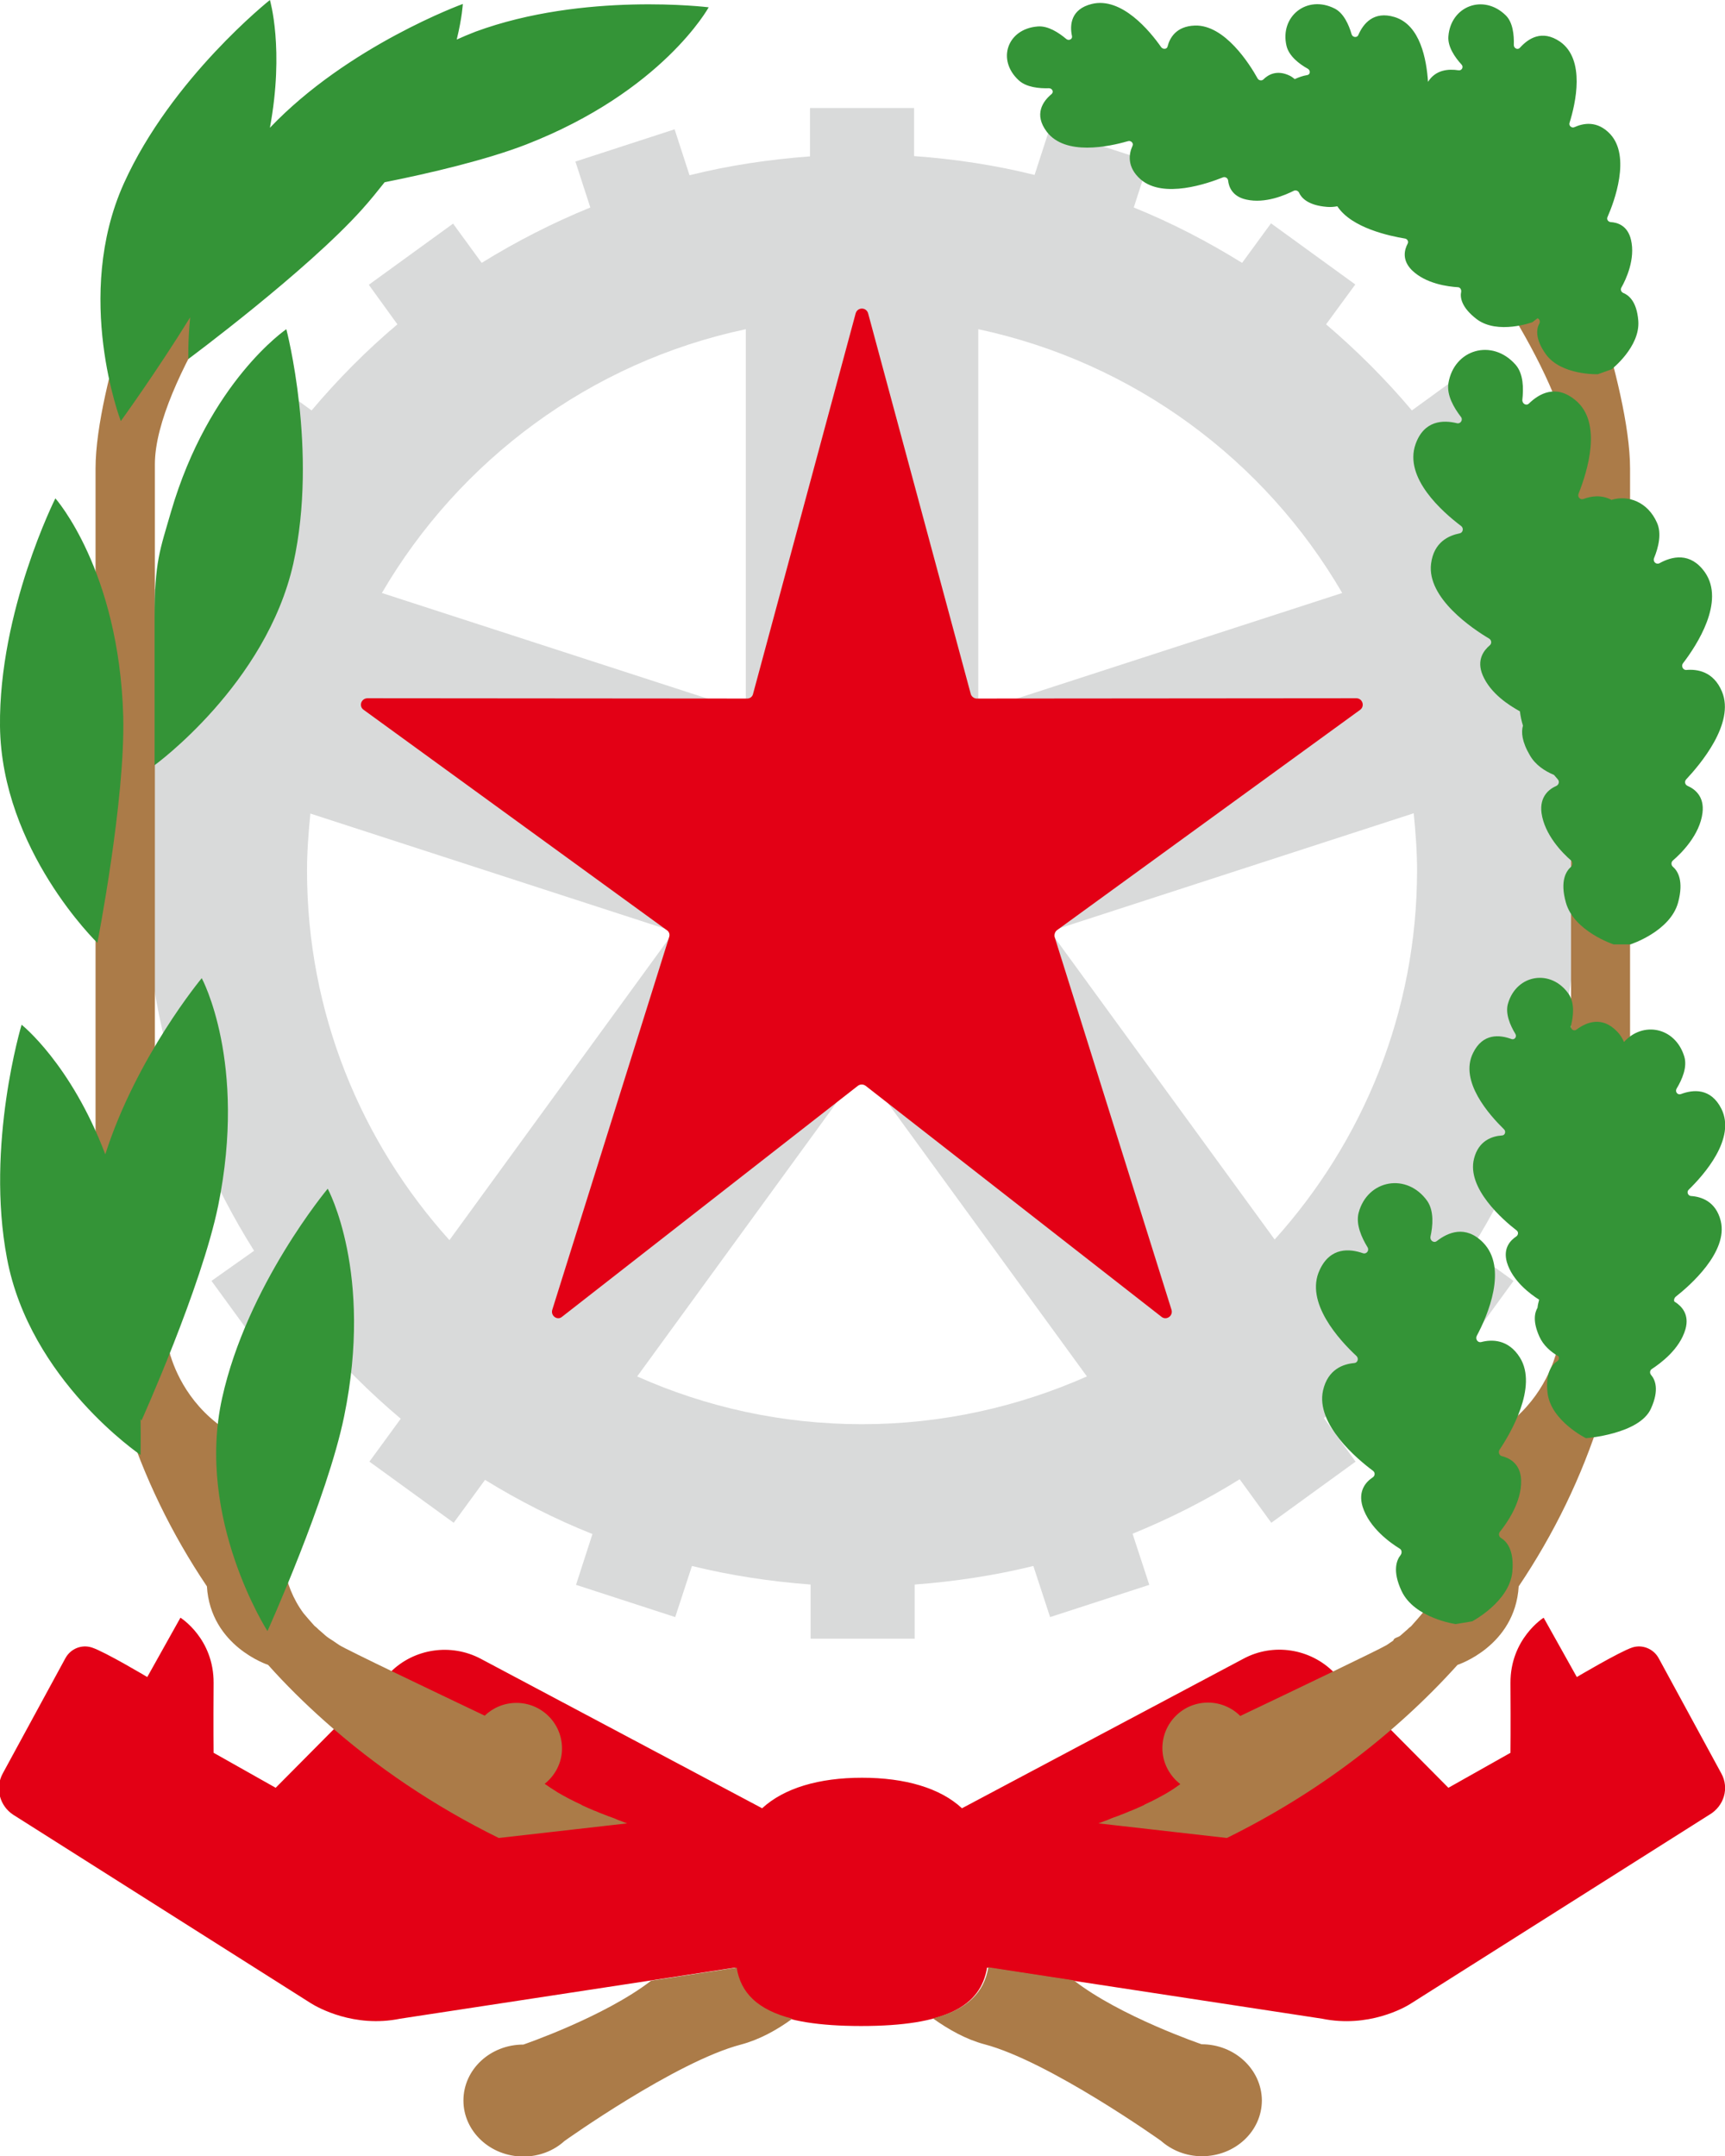
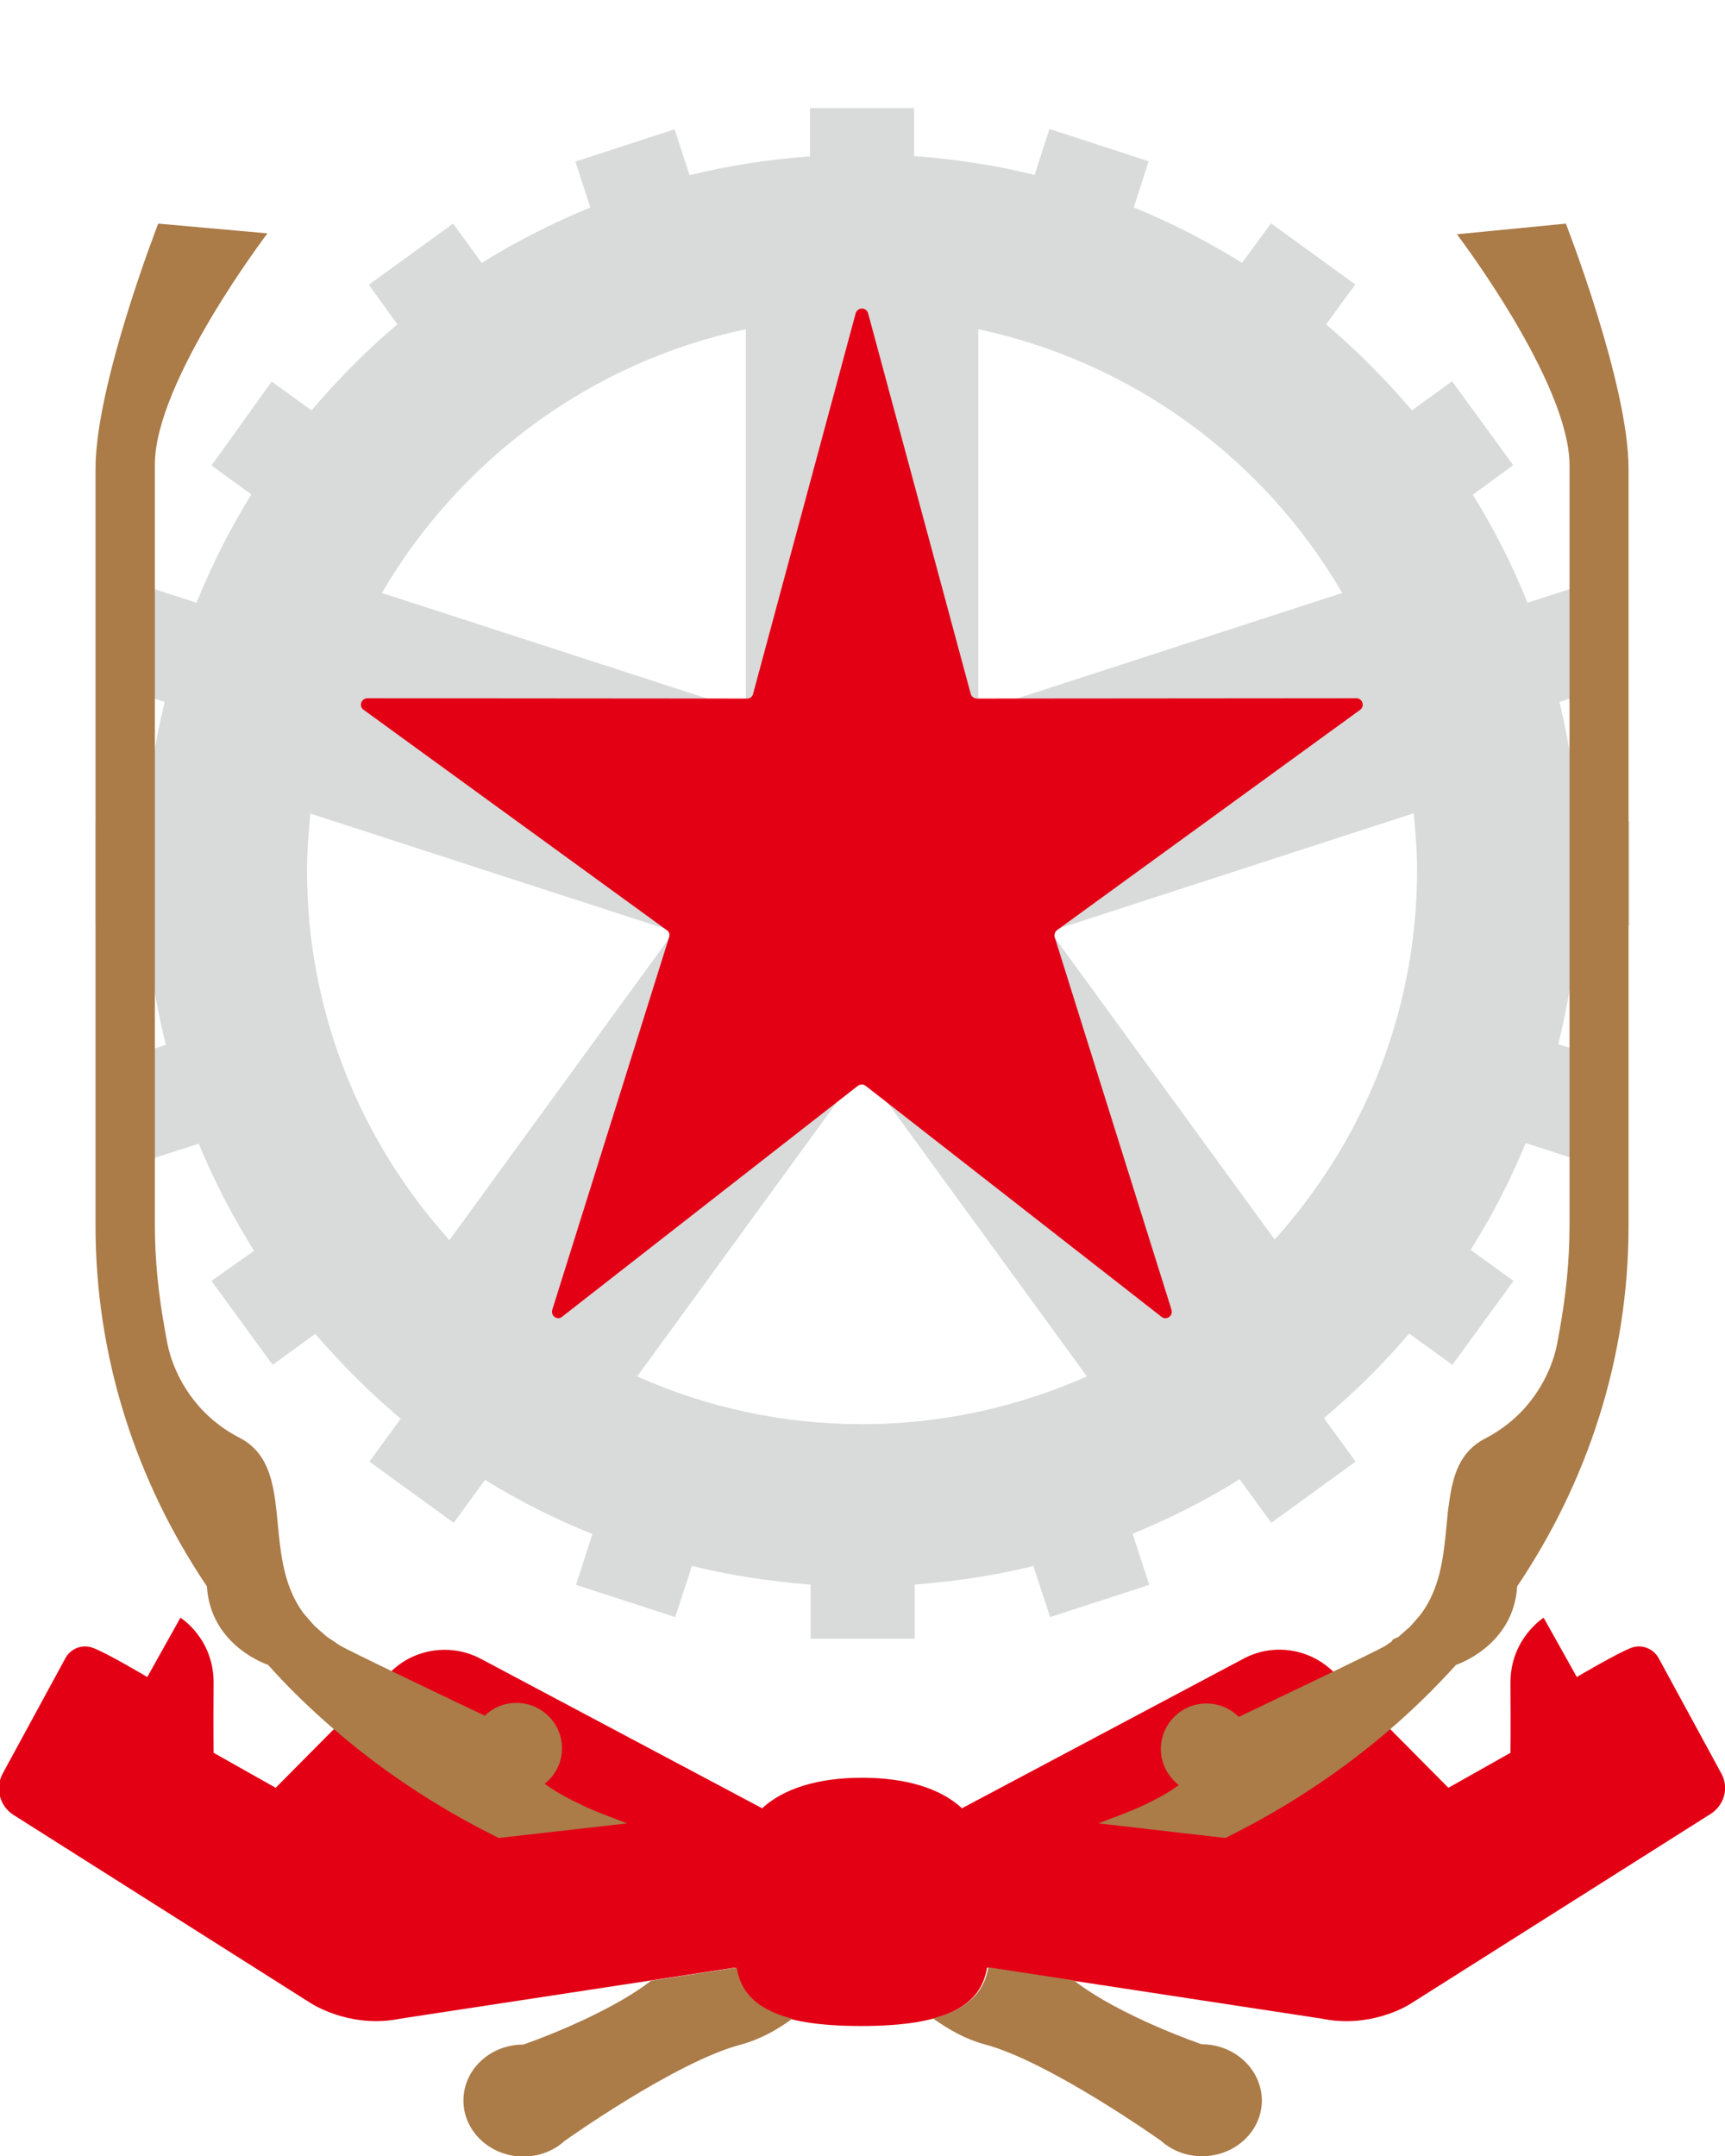
<svg xmlns="http://www.w3.org/2000/svg" version="1.1" id="Ebene_1" x="0px" y="0px" viewBox="0 0 56.69 70.87" style="enable-background:new 0 0 56.69 70.87;" xml:space="preserve">
  <style type="text/css">
	.st0{fill:#D9DADA;}
	.st1{fill:#E30015;}
	.st2{fill:#AB7B48;}
	.st3{fill:#349437;}
</style>
  <path class="st0" d="M53.55,30.41v-3.42h-1.7c-0.09-1.34-0.29-2.65-0.6-3.92l1.59-0.52l-1.06-3.25l-1.58,0.51  c-0.5-1.24-1.1-2.43-1.8-3.55l1.33-0.97l-2.01-2.76l-1.32,0.96c-0.86-1.02-1.8-1.96-2.82-2.83l0.96-1.31l-2.77-2.01l-0.95,1.3  c-1.13-0.7-2.32-1.32-3.56-1.82l0.49-1.52l-3.26-1.06l-0.49,1.51c-1.28-0.32-2.6-0.52-3.96-0.62V3.55h-3.42v1.59  c-1.35,0.1-2.68,0.3-3.96,0.62l-0.49-1.51l-3.26,1.06l0.49,1.51c-1.25,0.51-2.44,1.12-3.57,1.82l-0.94-1.29l-2.77,2.01l0.94,1.3  c-1.02,0.86-1.96,1.81-2.82,2.83l-1.31-0.95L6.95,15.3l1.31,0.95c-0.7,1.13-1.3,2.32-1.8,3.56l-1.55-0.5l-1.06,3.25l1.56,0.51  c-0.31,1.27-0.51,2.59-0.6,3.93H3.14v3.42h1.68c0.1,1.34,0.31,2.65,0.63,3.92l-1.6,0.52l1.06,3.25l1.62-0.52  c0.51,1.23,1.12,2.41,1.82,3.52L6.95,42.1l2.01,2.76l1.4-1.02c0.86,1,1.8,1.94,2.81,2.79l-1.03,1.41l2.77,2.01l1.03-1.41  c1.12,0.69,2.3,1.29,3.53,1.78l-0.54,1.67l3.26,1.06l0.55-1.68c1.26,0.31,2.57,0.51,3.9,0.61v1.78h3.42v-1.78  c1.33-0.1,2.64-0.3,3.9-0.61l0.55,1.68l3.26-1.06l-0.55-1.68c1.23-0.5,2.41-1.1,3.52-1.79l1.04,1.43l2.77-2.01l-1.04-1.43  c1.01-0.85,1.95-1.78,2.8-2.78l1.42,1.03l2.01-2.76l-1.41-1.02c0.7-1.11,1.31-2.29,1.81-3.51l1.64,0.53l1.06-3.25l-1.63-0.53  c0.32-1.27,0.53-2.57,0.63-3.91H53.55z M10.2,26.74l11.95,3.88l-7.38,10.14c-2.9-3.22-4.68-7.47-4.68-12.14  C10.09,27.98,10.14,27.35,10.2,26.74z M28.33,35.09l7.39,10.15c-2.26,1-4.76,1.57-7.39,1.57c-2.63,0-5.13-0.56-7.39-1.57  L28.33,35.09z M34.51,30.61l11.95-3.88c0.06,0.62,0.11,1.24,0.11,1.87c0,4.67-1.78,8.92-4.68,12.14L34.51,30.61z M32.15,10.82  c5.11,1.09,9.42,4.3,11.96,8.67l-11.96,3.88V10.82z M24.51,10.82v12.55l-11.96-3.88C15.1,15.12,19.41,11.9,24.51,10.82z" />
  <path class="st1" d="M18.15,43.05l3.84-12.25c0.03-0.09,0-0.18-0.08-0.23l-9.96-7.24c-0.17-0.12-0.08-0.38,0.13-0.38l12.47,0.01  c0.1,0,0.18-0.06,0.2-0.16l3.37-12.5c0.06-0.21,0.35-0.21,0.41,0l3.37,12.5c0.02,0.09,0.11,0.16,0.2,0.16l12.47-0.01  c0.21,0,0.29,0.26,0.13,0.38l-9.96,7.24c-0.07,0.05-0.1,0.15-0.08,0.23l3.84,12.25c0.06,0.2-0.17,0.36-0.33,0.23l-9.72-7.59  c-0.08-0.06-0.18-0.06-0.26,0l-9.72,7.59C18.32,43.41,18.09,43.25,18.15,43.05z M56.57,58.29l-2.06-3.79  c-0.17-0.31-0.54-0.46-0.87-0.35c-0.42,0.14-1.82,0.97-1.82,0.97l-1.09-1.95c0,0-1.1,0.69-1.09,2.15c0.01,1.47,0,2.29,0,2.29  l-2.04,1.15l-3.76-3.79c-0.78-0.79-2-0.98-2.98-0.45l-9.24,4.91l-0.01,0c-0.71-0.66-1.86-1-3.28-1s-2.56,0.34-3.28,1l-0.01,0  l-9.24-4.91c-0.98-0.52-2.2-0.34-2.98,0.45l-3.76,3.79l-2.04-1.15c0,0-0.01-0.82,0-2.29c0.01-1.47-1.09-2.15-1.09-2.15l-1.09,1.95  c0,0-1.39-0.83-1.82-0.97c-0.34-0.11-0.7,0.04-0.87,0.35l-2.06,3.79c-0.26,0.48-0.1,1.07,0.35,1.36l9.79,6.2  c0.21,0.13,1.41,0.81,2.92,0.5l11.01-1.68c0.21,1.27,1.36,1.92,4.14,1.92c2.78,0,3.93-0.65,4.14-1.92l11.01,1.68  c1.51,0.31,2.71-0.36,2.92-0.5l9.8-6.2C56.67,59.36,56.83,58.76,56.57,58.29z" />
-   <path class="st2" d="M36.1,59.93c0.03-0.01,0.05-0.02,0.08-0.03c0.04-0.02,0.09-0.03,0.13-0.05c0.07-0.02,0.13-0.05,0.2-0.08  c0.07-0.03,0.14-0.05,0.22-0.08c0.03-0.01,0.07-0.03,0.1-0.04c0.11-0.04,0.21-0.08,0.32-0.13c0,0,0,0,0.01,0  c0.14-0.06,0.28-0.12,0.41-0.18c0.02-0.01,0.04-0.02,0.05-0.03c0.26-0.12,0.51-0.25,0.75-0.39c0.01-0.01,0.02-0.01,0.03-0.02  c0.14-0.08,0.26-0.17,0.39-0.26c-0.35-0.27-0.59-0.7-0.59-1.18c0-0.83,0.67-1.5,1.5-1.5c0.41,0,0.79,0.17,1.06,0.44  c1.7-0.81,4.54-2.17,4.81-2.33c0.08-0.05,0.14-0.1,0.22-0.15c0.01-0.09,0.16-0.1,0.23-0.16c0.06-0.05,0.11-0.1,0.17-0.15  c0.04-0.03,0.07-0.06,0.11-0.1c0.04-0.03,0.08-0.06,0.11-0.1c0.11-0.12,0.22-0.25,0.33-0.38c0.72-0.96,0.77-2.16,0.88-3.24  c0.01-0.14,0.03-0.27,0.05-0.4c0.12-0.92,0.35-1.71,1.19-2.14c1.48-0.77,2.05-2.03,2.25-2.67c0.01-0.02,0.02-0.05,0.02-0.07  c0-0.01,0-0.02,0.01-0.03c0.02-0.07,0.04-0.14,0.05-0.19c0.05-0.21,0.08-0.42,0.12-0.63c0.2-1.11,0.32-2.24,0.32-3.39V16.38v-0.29  c0-0.34,0-0.61,0-0.8c0-2.73-3.7-7.59-3.7-7.59l3.58-0.35c0,0,2.06,5.28,2.06,8.05c0,0.16,0,0.4,0,0.69v0.29V40.3  c0,4.33-1.34,8.39-3.66,11.84c-0.12,1.97-2.01,2.58-2.01,2.58l0,0c-2.09,2.32-4.66,4.25-7.58,5.69L36.1,59.93z M8.81,54.72  L8.81,54.72c0.58,0.65,1.2,1.26,1.85,1.84c1.69,1.51,3.62,2.81,5.73,3.85l4.22-0.48c-0.03-0.01-0.05-0.02-0.08-0.03  c-0.04-0.02-0.09-0.03-0.13-0.05c-0.07-0.02-0.13-0.05-0.2-0.08c-0.07-0.03-0.14-0.05-0.22-0.08c-0.03-0.01-0.07-0.03-0.1-0.04  c-0.11-0.04-0.21-0.08-0.32-0.13c0,0,0,0-0.01,0c-0.14-0.06-0.28-0.12-0.41-0.18c-0.02-0.01-0.03-0.02-0.05-0.03  c-0.26-0.12-0.51-0.25-0.75-0.39c-0.01-0.01-0.02-0.01-0.03-0.02c-0.15-0.09-0.28-0.18-0.41-0.27c0.34-0.27,0.57-0.69,0.57-1.16  c0-0.83-0.67-1.5-1.5-1.5c-0.4,0-0.77,0.16-1.04,0.42c-1.7-0.81-4.51-2.15-4.78-2.32c-0.08-0.05-0.14-0.1-0.22-0.15  c-0.08-0.05-0.16-0.1-0.23-0.16c-0.06-0.05-0.11-0.1-0.17-0.15c-0.04-0.03-0.07-0.06-0.11-0.1s-0.08-0.06-0.11-0.1  c-0.11-0.12-0.22-0.25-0.33-0.38c-0.72-0.96-0.77-2.16-0.88-3.24c-0.11-1.08-0.28-2.05-1.24-2.54c-1.48-0.77-2.05-2.03-2.25-2.67  c-0.01-0.02-0.02-0.05-0.02-0.07c0-0.01,0-0.02-0.01-0.03c-0.02-0.07-0.04-0.14-0.05-0.19c-0.05-0.21-0.08-0.42-0.12-0.63  c-0.2-1.11-0.32-2.24-0.32-3.39c0,0,0-18.68,0-23.92c0-0.11,0-0.19,0-0.29c0-0.33,0-0.62,0-0.8c0-2.73,3.7-7.59,3.7-7.59L5.2,7.35  c0,0-2.06,5.28-2.06,8.05c0,0.16,0,0.41,0,0.69c0,0.1,0,0.18,0,0.29c0,5.09,0,23.92,0,23.92c0,4.33,1.34,8.39,3.66,11.84  C6.92,54.11,8.81,54.72,8.81,54.72z M39.49,67.19c0,0-2.67-0.91-4.2-2.1l-2.81-0.43c-0.14,0.83-0.69,1.39-1.82,1.68  c0.52,0.37,1.09,0.69,1.69,0.85c2.13,0.56,5.8,3.17,5.8,3.17c0.35,0.31,0.82,0.51,1.35,0.51c1.09,0,1.97-0.82,1.97-1.84  C41.46,68.02,40.58,67.19,39.49,67.19z M24.21,64.67l-2.81,0.43c-1.54,1.19-4.2,2.1-4.2,2.1c-1.09,0-1.97,0.82-1.97,1.84  c0,1.01,0.88,1.84,1.97,1.84c0.52,0,1-0.19,1.35-0.51c0,0,3.66-2.61,5.8-3.17c0.6-0.16,1.17-0.47,1.69-0.85  C24.9,66.06,24.34,65.5,24.21,64.67z" />
-   <path class="st3" d="M10.77,39.07c0,0,1.51,2.76,0.54,7.48c-0.55,2.69-2.52,7.06-2.52,7.06s-2.37-3.69-1.49-7.66  C8.12,42.24,10.77,39.07,10.77,39.07z M15.63,1.04c-0.21,0.08-0.42,0.17-0.62,0.26c0.18-0.74,0.2-1.17,0.2-1.17S11.44,1.5,8.87,4.2  c0.48-2.59,0-4.2,0-4.2S5.63,2.57,4.07,6.03c-1.67,3.71-0.1,7.81-0.1,7.81s1.16-1.6,2.28-3.41c-0.08,0.82-0.06,1.37-0.06,1.37  s3.88-2.88,5.71-4.92c0.27-0.3,0.51-0.6,0.74-0.89c1.51-0.3,3.36-0.74,4.65-1.24c4.49-1.75,6-4.51,6-4.51S19.19-0.27,15.63,1.04z   M9.41,10.82c0,0-2.54,1.72-3.79,6c-0.36,1.25-0.54,1.63-0.54,3.49c0,1.7,0,4.84,0,4.84s3.67-2.66,4.56-6.63  C10.46,14.81,9.41,10.82,9.41,10.82z M52.96,16.43c-0.34-0.18-0.68-0.12-0.92-0.03c-0.11,0.04-0.21-0.07-0.16-0.18  c0.28-0.71,0.8-2.33-0.11-3.07c-0.64-0.53-1.19-0.21-1.52,0.11c-0.09,0.09-0.23,0.01-0.22-0.12c0.04-0.37,0.04-0.85-0.22-1.15  c-0.77-0.88-2.03-0.51-2.21,0.61c-0.06,0.39,0.18,0.8,0.41,1.1c0.08,0.1-0.01,0.24-0.13,0.21c-0.45-0.11-1.08-0.1-1.36,0.69  c-0.39,1.11,0.89,2.23,1.5,2.69c0.09,0.07,0.06,0.22-0.05,0.24c-0.35,0.07-0.85,0.28-0.94,1c-0.14,1.13,1.37,2.14,1.91,2.46  c0.08,0.05,0.09,0.16,0.02,0.22c-0.19,0.16-0.45,0.48-0.23,0.99c0.26,0.6,0.86,0.98,1.22,1.18c0.02,0.16,0.05,0.31,0.1,0.47  c-0.06,0.21-0.04,0.52,0.23,0.98c0.18,0.31,0.48,0.51,0.79,0.64c0.04,0.05,0.09,0.1,0.12,0.14c0.07,0.07,0.04,0.18-0.04,0.22  c-0.23,0.1-0.56,0.34-0.49,0.89c0.1,0.72,0.69,1.32,0.97,1.56c0.06,0.05,0.06,0.15,0,0.21c-0.16,0.14-0.37,0.46-0.17,1.17  c0.26,0.95,1.57,1.38,1.57,1.38h0.55c0,0,1.31-0.42,1.57-1.38c0.19-0.71-0.01-1.03-0.17-1.17c-0.06-0.05-0.07-0.15,0-0.21  c0.28-0.24,0.88-0.84,0.97-1.56c0.07-0.55-0.26-0.79-0.49-0.89c-0.09-0.04-0.11-0.15-0.04-0.22c0.43-0.46,1.61-1.83,1.17-2.88  c-0.28-0.67-0.82-0.74-1.17-0.71c-0.11,0.01-0.18-0.13-0.11-0.22c0.46-0.6,1.39-2.03,0.72-2.99c-0.48-0.68-1.09-0.52-1.49-0.3  c-0.11,0.06-0.23-0.05-0.18-0.17c0.14-0.34,0.26-0.81,0.09-1.17C54.15,16.5,53.51,16.26,52.96,16.43z M56.57,36.44  c-0.35-0.69-0.93-0.63-1.33-0.48c-0.11,0.04-0.2-0.08-0.14-0.18c0.18-0.3,0.36-0.71,0.25-1.06c-0.3-0.97-1.37-1.16-1.98-0.47  c-0.05-0.12-0.12-0.24-0.22-0.34c-0.5-0.53-1.02-0.31-1.34-0.07c-0.09,0.07-0.21-0.02-0.18-0.13c0.08-0.32,0.12-0.74-0.07-1.03  c-0.58-0.85-1.72-0.66-2,0.3c-0.1,0.33,0.07,0.72,0.24,1c0.06,0.1-0.03,0.21-0.13,0.17c-0.38-0.14-0.94-0.2-1.26,0.46  c-0.46,0.93,0.54,2.04,1.02,2.51c0.07,0.07,0.03,0.2-0.07,0.2c-0.31,0.02-0.77,0.16-0.92,0.77c-0.24,0.97,0.96,2.01,1.4,2.35  c0.07,0.05,0.06,0.15-0.01,0.2c-0.18,0.12-0.44,0.37-0.31,0.84c0.18,0.62,0.78,1.06,1.05,1.23c0.01,0,0.01,0.01,0.01,0.02  c-0.02,0.07-0.04,0.15-0.05,0.24c0,0,0,0,0,0.01c-0.1,0.17-0.16,0.46,0.06,0.95c0.13,0.29,0.37,0.5,0.63,0.65  c0.03,0.06,0.01,0.12-0.04,0.16c-0.17,0.1-0.4,0.38-0.32,1.05c0.11,0.91,1.26,1.48,1.26,1.48s1.77-0.13,2.14-0.98  c0.28-0.62,0.13-0.95,0-1.1c-0.05-0.06-0.04-0.15,0.02-0.19c0.29-0.19,0.92-0.65,1.11-1.31c0.14-0.49-0.13-0.76-0.33-0.89  C55,42.79,55,42.68,55.07,42.62c0.46-0.36,1.73-1.47,1.48-2.49c-0.16-0.65-0.65-0.8-0.98-0.82c-0.1-0.01-0.15-0.14-0.07-0.21  C56,38.61,57.06,37.42,56.57,36.44z M43.95,6.78c0.47,0.72,1.74,0.98,2.22,1.06c0.08,0.01,0.13,0.1,0.09,0.17  c-0.1,0.19-0.2,0.53,0.14,0.87c0.46,0.45,1.19,0.54,1.51,0.56c0.07,0,0.12,0.07,0.11,0.15c-0.04,0.18,0,0.51,0.51,0.9  c0.69,0.52,1.83,0.1,1.83,0.1l0.17-0.13c0,0,0,0,0,0c0.07,0.03,0.09,0.11,0.06,0.17c-0.09,0.16-0.16,0.49,0.21,1.01  c0.5,0.7,1.71,0.66,1.71,0.66l0.45-0.16c0,0,0.95-0.74,0.88-1.6c-0.05-0.64-0.32-0.84-0.49-0.91c-0.07-0.03-0.1-0.1-0.07-0.17  c0.16-0.28,0.47-0.95,0.32-1.58c-0.11-0.47-0.45-0.57-0.67-0.58c-0.08-0.01-0.14-0.09-0.1-0.17c0.22-0.5,0.77-1.98,0.09-2.72  c-0.43-0.46-0.89-0.36-1.18-0.23c-0.09,0.04-0.19-0.05-0.16-0.14c0.2-0.64,0.53-2.08-0.31-2.67c-0.6-0.41-1.05-0.1-1.32,0.2  c-0.07,0.08-0.2,0.02-0.2-0.09c0.01-0.33-0.03-0.75-0.27-0.98c-0.73-0.71-1.8-0.3-1.88,0.69c-0.03,0.34,0.21,0.69,0.43,0.93  c0.08,0.08,0.01,0.21-0.1,0.19c-0.33-0.05-0.75-0.02-1,0.38c-0.05-0.73-0.25-1.87-1.1-2.13c-0.69-0.21-1.03,0.22-1.19,0.59  c-0.04,0.1-0.19,0.08-0.22-0.02c-0.09-0.31-0.26-0.7-0.56-0.85c-0.91-0.46-1.81,0.26-1.58,1.23c0.08,0.33,0.41,0.59,0.7,0.75  c0.1,0.06,0.08,0.2-0.03,0.21c-0.13,0.02-0.27,0.07-0.4,0.13c-0.05-0.04-0.1-0.08-0.16-0.11c-0.43-0.21-0.72-0.03-0.87,0.12  c-0.05,0.05-0.15,0.04-0.19-0.03c-0.26-0.47-1.08-1.77-2.06-1.74c-0.62,0.02-0.83,0.41-0.9,0.69c-0.02,0.09-0.15,0.1-0.21,0.02  c-0.37-0.53-1.3-1.66-2.28-1.42c-0.69,0.17-0.73,0.69-0.65,1.06c0.02,0.1-0.11,0.16-0.19,0.09c-0.25-0.21-0.6-0.44-0.94-0.41  c-1,0.08-1.35,1.1-0.62,1.77c0.25,0.23,0.67,0.27,0.99,0.26c0.11,0,0.17,0.12,0.09,0.19c-0.29,0.24-0.59,0.67-0.16,1.24  c0.61,0.8,2.04,0.49,2.67,0.31c0.09-0.03,0.19,0.06,0.15,0.15c-0.12,0.26-0.2,0.7,0.27,1.11c0.75,0.64,2.2,0.13,2.7-0.07  c0.07-0.03,0.16,0.02,0.17,0.1c0.02,0.2,0.13,0.53,0.6,0.63c0.62,0.14,1.28-0.15,1.56-0.29c0.06-0.03,0.14,0,0.17,0.06  c0.07,0.16,0.28,0.42,0.92,0.47C43.73,6.81,43.84,6.8,43.95,6.78z M3.2,30.99c0,0,0.92-4.71,0.85-7.45  c-0.14-4.81-2.23-7.16-2.23-7.16S-0.04,20.08,0,23.87C0.05,27.94,3.2,30.99,3.2,30.99z M7.17,39.63c0.96-4.72-0.54-7.48-0.54-7.48  s-2.14,2.57-3.17,5.79c-1.13-2.98-2.75-4.26-2.75-4.26s-1.19,3.95-0.48,7.68c0.75,4,4.39,6.46,4.39,6.46s0.01-0.46,0-1.18  c0.02,0.03,0.03,0.05,0.03,0.05S6.62,42.31,7.17,39.63z M49.95,44.62c-0.38-0.61-0.93-0.6-1.27-0.51c-0.11,0.03-0.2-0.09-0.15-0.2  c0.36-0.67,1.03-2.23,0.21-3.07c-0.58-0.59-1.16-0.33-1.52-0.05c-0.1,0.08-0.23-0.02-0.21-0.14c0.08-0.36,0.12-0.84-0.1-1.17  c-0.67-0.95-1.97-0.71-2.26,0.38c-0.1,0.38,0.1,0.82,0.29,1.13c0.07,0.11-0.03,0.24-0.15,0.2c-0.43-0.15-1.07-0.21-1.42,0.55  c-0.5,1.06,0.65,2.31,1.21,2.83c0.08,0.08,0.04,0.22-0.07,0.23c-0.36,0.03-0.87,0.2-1.03,0.9c-0.25,1.11,1.14,2.27,1.64,2.64  c0.08,0.06,0.07,0.17-0.01,0.22c-0.21,0.14-0.49,0.43-0.33,0.96c0.22,0.7,0.91,1.19,1.22,1.38c0.07,0.04,0.08,0.14,0.03,0.21  c-0.13,0.16-0.28,0.52,0.03,1.18c0.42,0.9,1.78,1.09,1.78,1.09l0.54-0.09c0,0,1.22-0.64,1.32-1.62c0.07-0.73-0.19-1.01-0.37-1.12  c-0.07-0.04-0.09-0.14-0.04-0.2c0.23-0.29,0.72-0.97,0.7-1.7c-0.02-0.55-0.39-0.73-0.63-0.79c-0.09-0.02-0.13-0.13-0.08-0.21  C49.63,47.13,50.55,45.58,49.95,44.62z" />
+   <path class="st2" d="M36.1,59.93c0.03-0.01,0.05-0.02,0.08-0.03c0.04-0.02,0.09-0.03,0.13-0.05c0.07-0.02,0.13-0.05,0.2-0.08  c0.07-0.03,0.14-0.05,0.22-0.08c0.03-0.01,0.07-0.03,0.1-0.04c0.11-0.04,0.21-0.08,0.32-0.13c0,0,0,0,0.01,0  c0.14-0.06,0.28-0.12,0.41-0.18c0.26-0.12,0.51-0.25,0.75-0.39c0.01-0.01,0.02-0.01,0.03-0.02  c0.14-0.08,0.26-0.17,0.39-0.26c-0.35-0.27-0.59-0.7-0.59-1.18c0-0.83,0.67-1.5,1.5-1.5c0.41,0,0.79,0.17,1.06,0.44  c1.7-0.81,4.54-2.17,4.81-2.33c0.08-0.05,0.14-0.1,0.22-0.15c0.01-0.09,0.16-0.1,0.23-0.16c0.06-0.05,0.11-0.1,0.17-0.15  c0.04-0.03,0.07-0.06,0.11-0.1c0.04-0.03,0.08-0.06,0.11-0.1c0.11-0.12,0.22-0.25,0.33-0.38c0.72-0.96,0.77-2.16,0.88-3.24  c0.01-0.14,0.03-0.27,0.05-0.4c0.12-0.92,0.35-1.71,1.19-2.14c1.48-0.77,2.05-2.03,2.25-2.67c0.01-0.02,0.02-0.05,0.02-0.07  c0-0.01,0-0.02,0.01-0.03c0.02-0.07,0.04-0.14,0.05-0.19c0.05-0.21,0.08-0.42,0.12-0.63c0.2-1.11,0.32-2.24,0.32-3.39V16.38v-0.29  c0-0.34,0-0.61,0-0.8c0-2.73-3.7-7.59-3.7-7.59l3.58-0.35c0,0,2.06,5.28,2.06,8.05c0,0.16,0,0.4,0,0.69v0.29V40.3  c0,4.33-1.34,8.39-3.66,11.84c-0.12,1.97-2.01,2.58-2.01,2.58l0,0c-2.09,2.32-4.66,4.25-7.58,5.69L36.1,59.93z M8.81,54.72  L8.81,54.72c0.58,0.65,1.2,1.26,1.85,1.84c1.69,1.51,3.62,2.81,5.73,3.85l4.22-0.48c-0.03-0.01-0.05-0.02-0.08-0.03  c-0.04-0.02-0.09-0.03-0.13-0.05c-0.07-0.02-0.13-0.05-0.2-0.08c-0.07-0.03-0.14-0.05-0.22-0.08c-0.03-0.01-0.07-0.03-0.1-0.04  c-0.11-0.04-0.21-0.08-0.32-0.13c0,0,0,0-0.01,0c-0.14-0.06-0.28-0.12-0.41-0.18c-0.02-0.01-0.03-0.02-0.05-0.03  c-0.26-0.12-0.51-0.25-0.75-0.39c-0.01-0.01-0.02-0.01-0.03-0.02c-0.15-0.09-0.28-0.18-0.41-0.27c0.34-0.27,0.57-0.69,0.57-1.16  c0-0.83-0.67-1.5-1.5-1.5c-0.4,0-0.77,0.16-1.04,0.42c-1.7-0.81-4.51-2.15-4.78-2.32c-0.08-0.05-0.14-0.1-0.22-0.15  c-0.08-0.05-0.16-0.1-0.23-0.16c-0.06-0.05-0.11-0.1-0.17-0.15c-0.04-0.03-0.07-0.06-0.11-0.1s-0.08-0.06-0.11-0.1  c-0.11-0.12-0.22-0.25-0.33-0.38c-0.72-0.96-0.77-2.16-0.88-3.24c-0.11-1.08-0.28-2.05-1.24-2.54c-1.48-0.77-2.05-2.03-2.25-2.67  c-0.01-0.02-0.02-0.05-0.02-0.07c0-0.01,0-0.02-0.01-0.03c-0.02-0.07-0.04-0.14-0.05-0.19c-0.05-0.21-0.08-0.42-0.12-0.63  c-0.2-1.11-0.32-2.24-0.32-3.39c0,0,0-18.68,0-23.92c0-0.11,0-0.19,0-0.29c0-0.33,0-0.62,0-0.8c0-2.73,3.7-7.59,3.7-7.59L5.2,7.35  c0,0-2.06,5.28-2.06,8.05c0,0.16,0,0.41,0,0.69c0,0.1,0,0.18,0,0.29c0,5.09,0,23.92,0,23.92c0,4.33,1.34,8.39,3.66,11.84  C6.92,54.11,8.81,54.72,8.81,54.72z M39.49,67.19c0,0-2.67-0.91-4.2-2.1l-2.81-0.43c-0.14,0.83-0.69,1.39-1.82,1.68  c0.52,0.37,1.09,0.69,1.69,0.85c2.13,0.56,5.8,3.17,5.8,3.17c0.35,0.31,0.82,0.51,1.35,0.51c1.09,0,1.97-0.82,1.97-1.84  C41.46,68.02,40.58,67.19,39.49,67.19z M24.21,64.67l-2.81,0.43c-1.54,1.19-4.2,2.1-4.2,2.1c-1.09,0-1.97,0.82-1.97,1.84  c0,1.01,0.88,1.84,1.97,1.84c0.52,0,1-0.19,1.35-0.51c0,0,3.66-2.61,5.8-3.17c0.6-0.16,1.17-0.47,1.69-0.85  C24.9,66.06,24.34,65.5,24.21,64.67z" />
</svg>